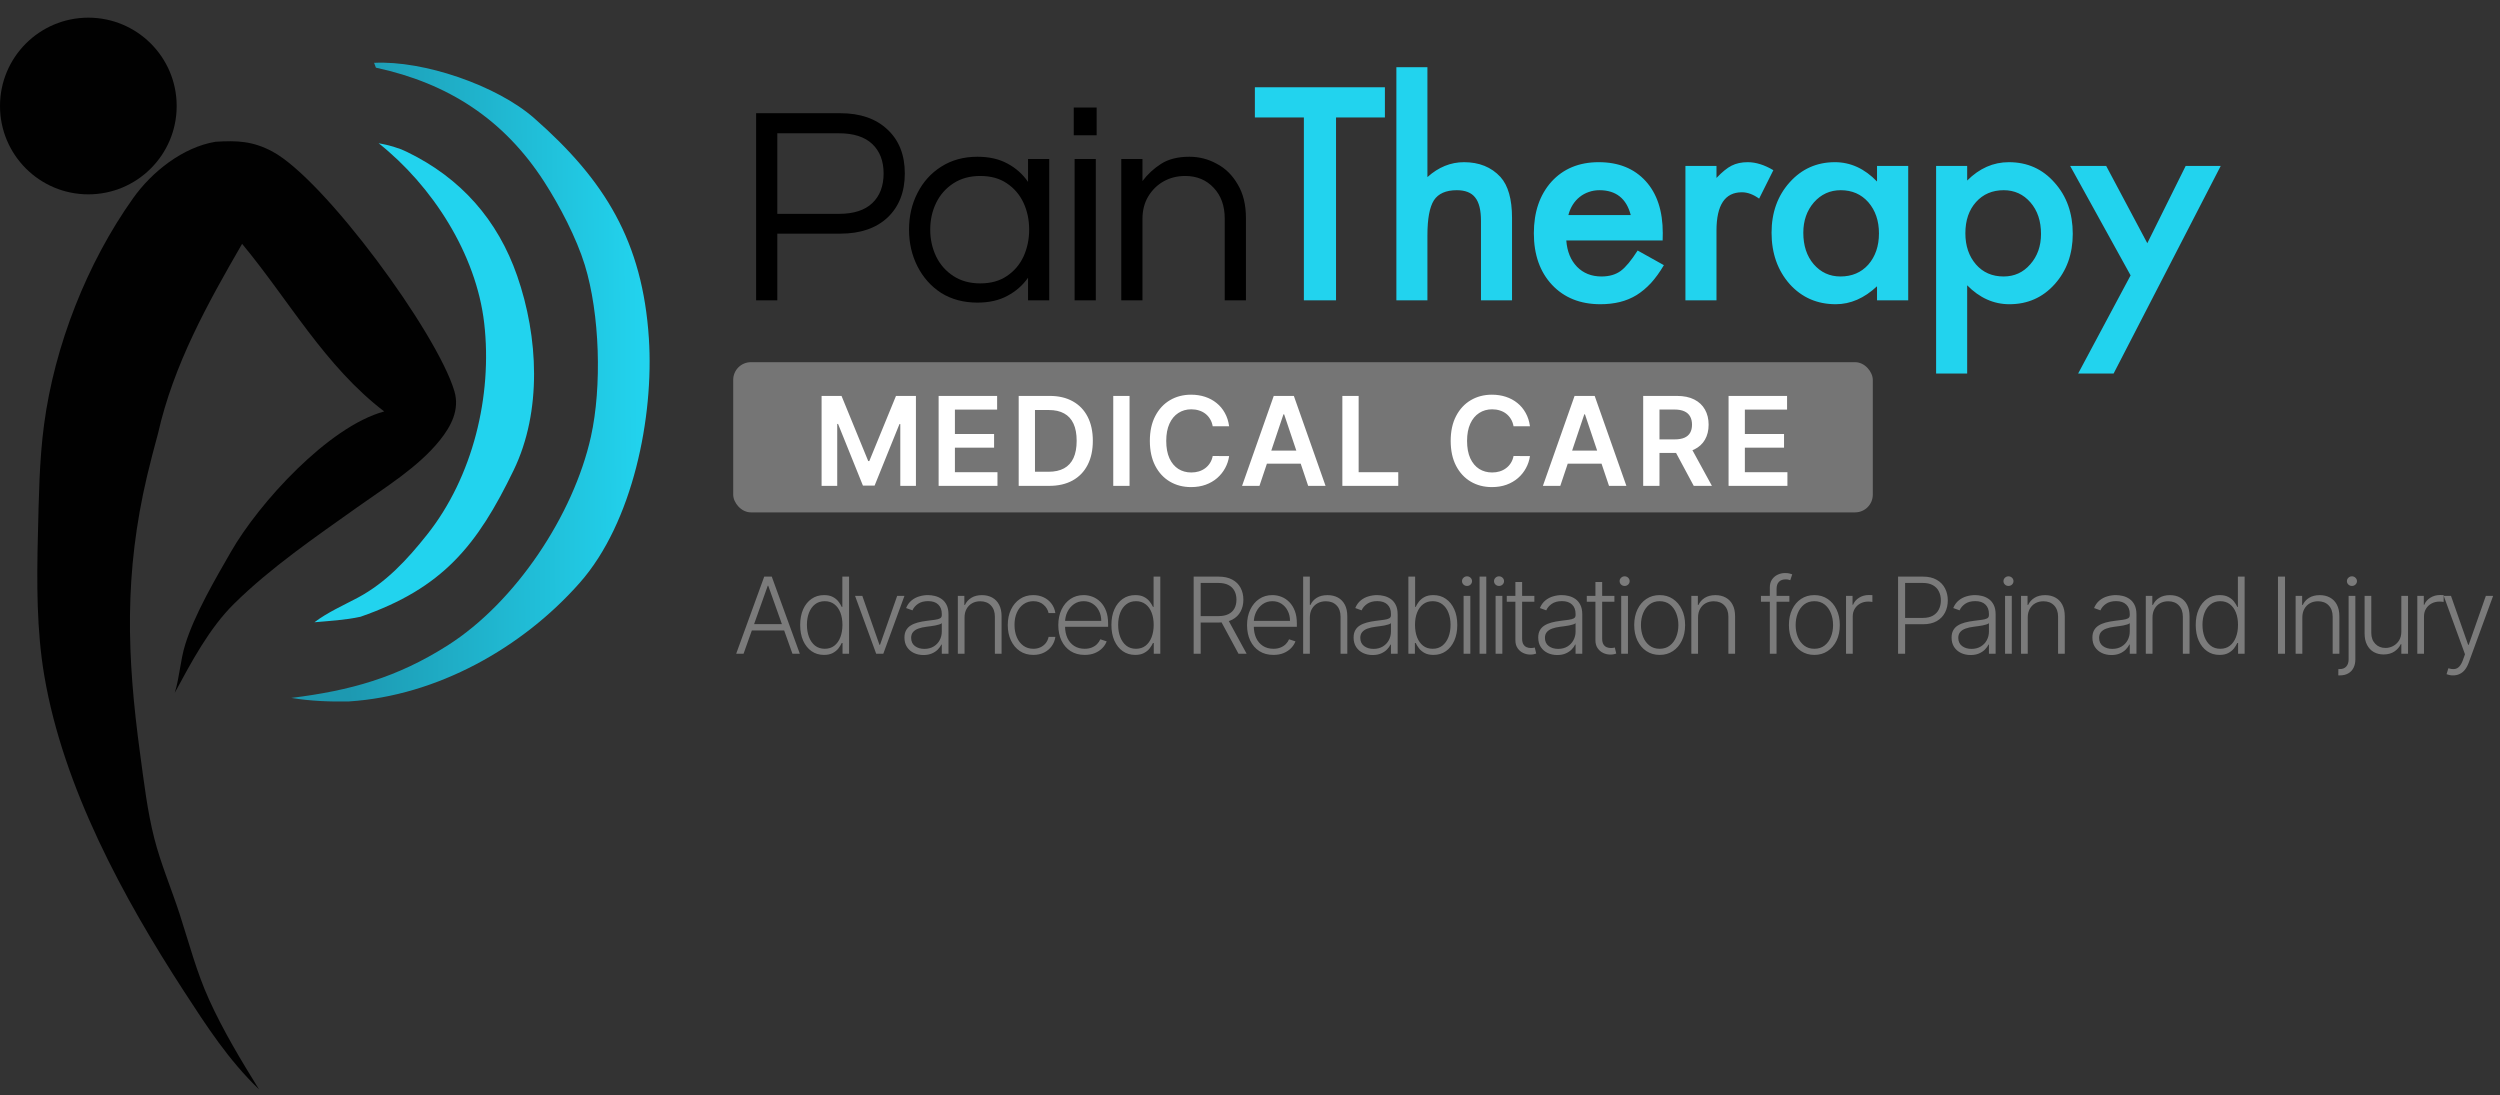
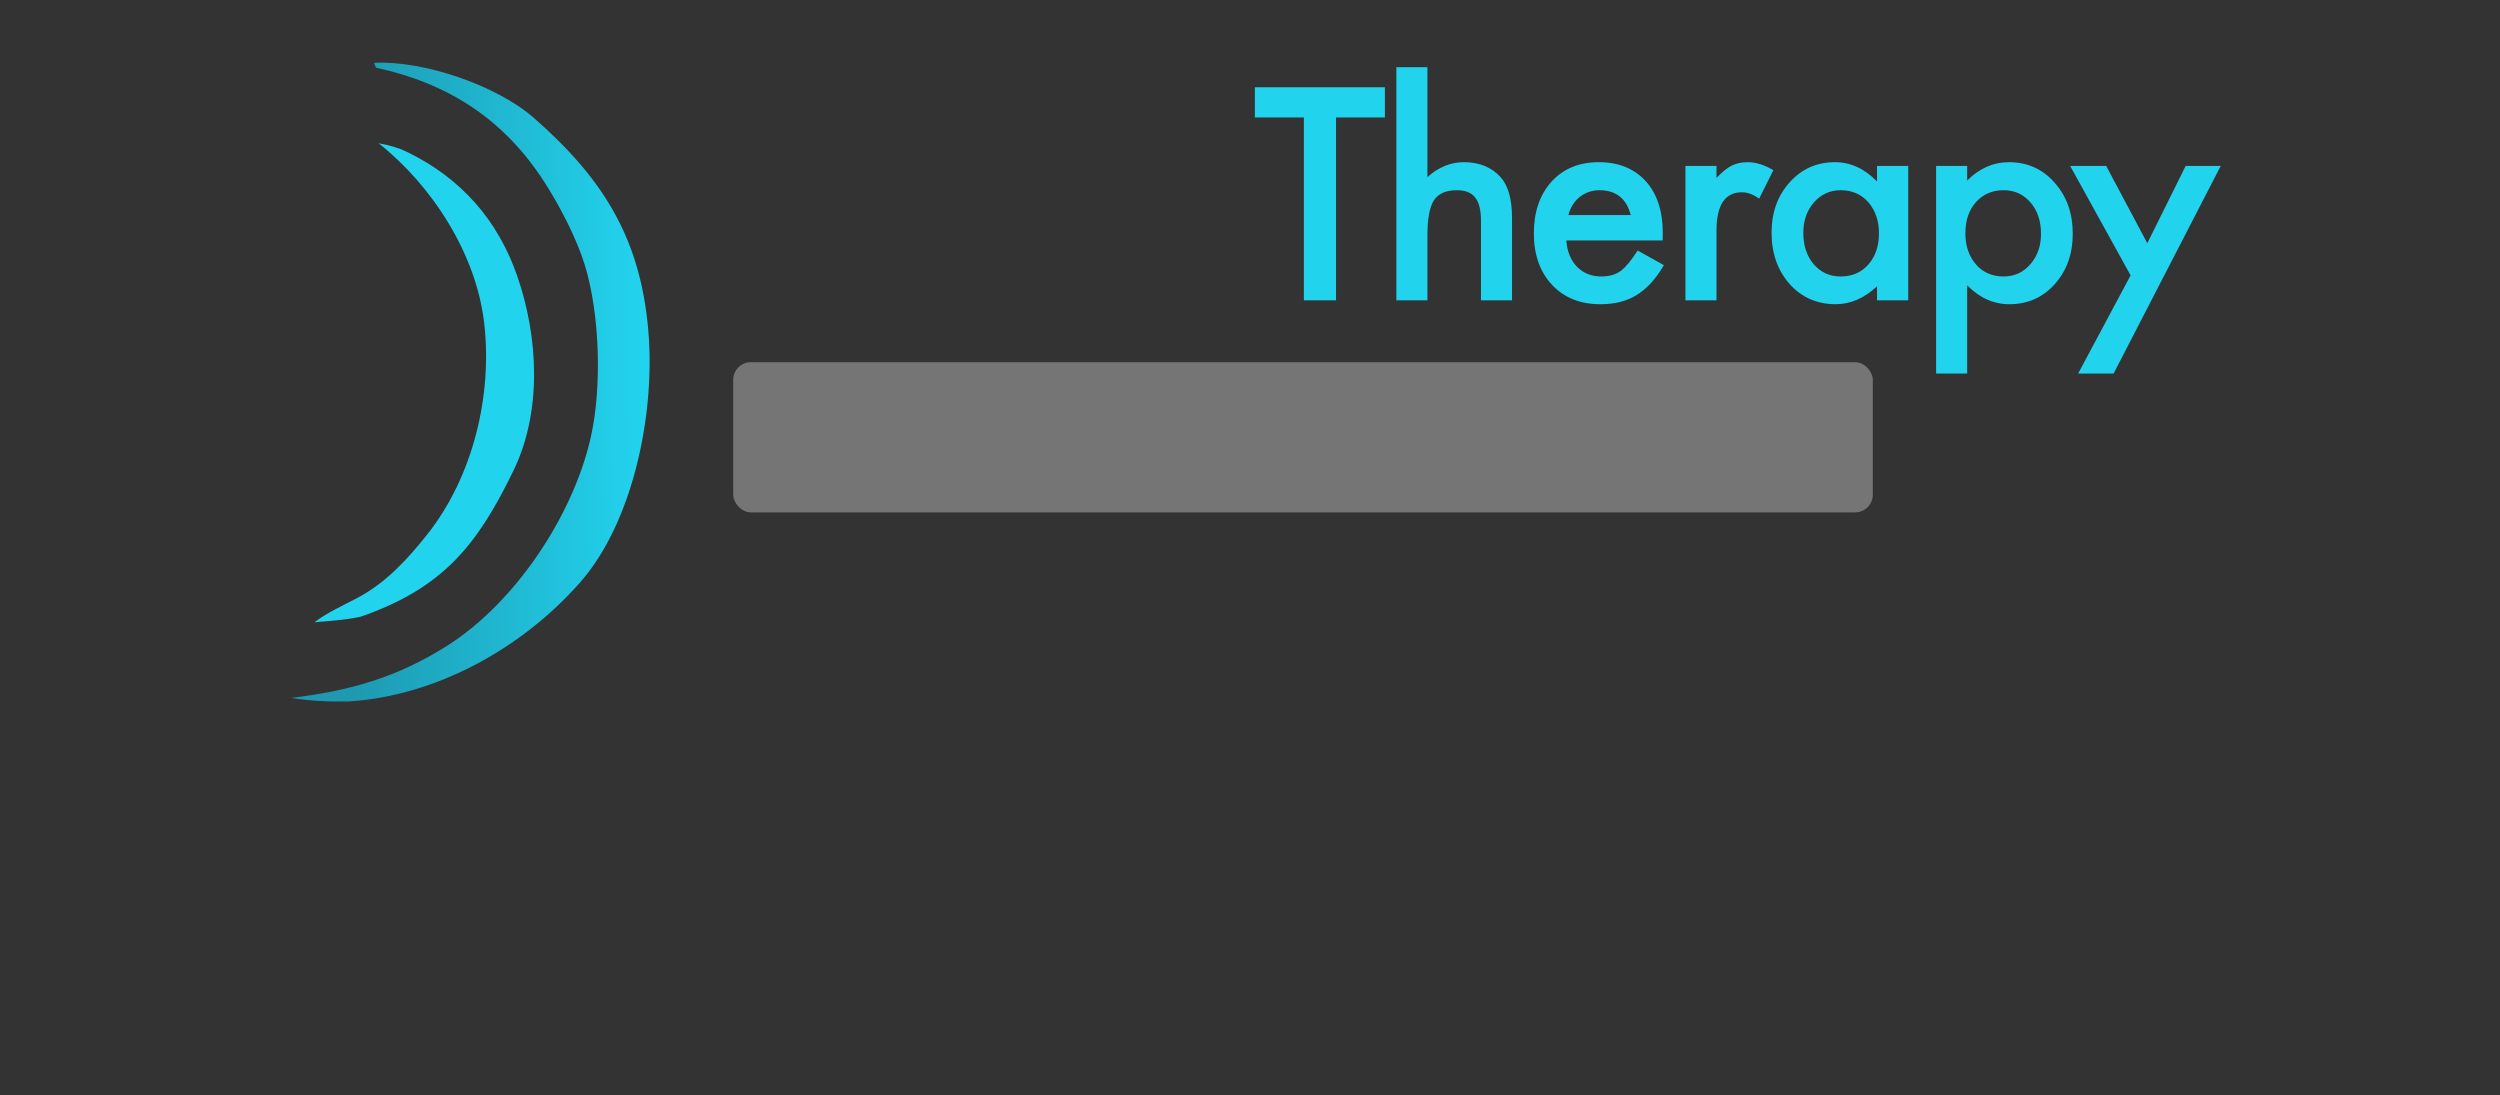
<svg xmlns="http://www.w3.org/2000/svg" width="283" height="124" viewBox="0 0 283 124" fill="none">
  <rect x="0" y="0" width="283" height="124" fill="#333333" stroke="none" />
  <path d="M35.595 70.439C37.102 69.3 38.867 68.531 40.529 67.643C43.721 65.936 46.121 63.32 48.352 60.512C53.533 53.989 55.759 44.796 54.81 36.571C53.908 28.749 48.94 21.038 42.857 16.211C44.007 16.424 45.04 16.697 46.098 17.211C52.183 20.165 56.346 24.901 58.547 31.233C60.94 38.117 61.38 46.547 58.144 53.231C54.024 61.74 50.138 66.573 40.811 69.816C39.105 70.19 37.332 70.285 35.595 70.439Z" fill="#22D3EE" />
  <path d="M32.977 79.004C39.643 78.18 44.92 76.716 50.669 73.065C58.356 68.184 64.922 58.294 66.892 49.432C68.15 43.776 67.902 35.539 66.202 30.008C65.255 26.928 63.346 23.279 61.606 20.58C57.026 13.477 50.71 9.422 42.552 7.659L42.346 7.113C47.922 6.825 56.231 9.658 60.461 13.369C68.498 20.422 72.741 27.365 73.454 38.316C74.032 47.175 71.649 59.142 65.64 65.958C59.105 73.371 49.432 78.765 39.502 79.403C37.358 79.445 35.093 79.361 32.977 79.004Z" fill="url(#paint0_linear_523_215)" />
-   <path d="M29.322 123.316C25.879 120.009 23.425 116.214 20.848 112.248C13.954 101.64 7.177 89.153 5.023 76.539C4.138 71.356 4.157 65.896 4.289 60.653C4.394 56.474 4.436 52.199 4.989 48.051C6.178 39.124 9.839 29.788 15.068 22.436C17.208 19.426 20.698 16.669 24.38 16.05C26.816 15.889 28.623 15.964 30.846 17.159C36.751 20.332 49.492 37.692 51.436 44.28C52.052 46.367 51.082 48.225 49.792 49.836C47.358 52.877 43.61 55.166 40.462 57.407C35.703 60.795 30.668 64.23 26.498 68.342C23.678 71.123 21.657 74.961 19.783 78.425C20.335 76.629 20.409 74.761 20.963 72.971C22.025 69.539 24.353 65.584 26.148 62.456C29.319 56.931 37.18 48.287 43.492 46.576C36.779 41.446 32.699 33.976 27.406 27.602C23.456 34.441 19.653 41.273 17.888 49.066C17.453 50.65 17.043 52.241 16.659 53.838C14.048 64.907 14.347 74.242 15.871 85.407C16.305 88.586 16.679 91.833 17.478 94.945C18.221 97.839 19.414 100.63 20.336 103.472C21.395 106.736 22.244 110.02 23.667 113.155C25.272 116.693 27.28 120.017 29.322 123.316Z" fill="#010101" />
-   <circle cx="10" cy="12" r="10" fill="#010101" />
-   <path d="M85.592 34V12.816H95.128C97.389 12.816 99.171 13.435 100.472 14.672C101.773 15.888 102.424 17.541 102.424 19.632C102.424 21.723 101.773 23.387 100.472 24.624C99.171 25.84 97.389 26.448 95.128 26.448H87.992V34H85.592ZM87.992 24.208H94.968C96.632 24.208 97.891 23.803 98.744 22.992C99.597 22.181 100.024 21.061 100.024 19.632C100.024 18.224 99.597 17.115 98.744 16.304C97.891 15.493 96.632 15.088 94.968 15.088H87.992V24.208ZM110.646 34.256C109.088 34.256 107.723 33.893 106.55 33.168C105.398 32.421 104.502 31.419 103.862 30.16C103.222 28.901 102.902 27.515 102.902 26C102.902 24.464 103.222 23.077 103.862 21.84C104.502 20.581 105.398 19.589 106.55 18.864C107.723 18.117 109.088 17.744 110.646 17.744C111.968 17.744 113.099 18 114.038 18.512C114.998 19.024 115.776 19.717 116.374 20.592V18H118.774V34H116.374V31.44C115.776 32.293 114.998 32.976 114.038 33.488C113.099 34 111.968 34.256 110.646 34.256ZM110.966 32.08C112.16 32.08 113.163 31.803 113.974 31.248C114.806 30.693 115.435 29.957 115.862 29.04C116.288 28.101 116.502 27.088 116.502 26C116.502 24.891 116.288 23.877 115.862 22.96C115.435 22.043 114.806 21.307 113.974 20.752C113.163 20.197 112.16 19.92 110.966 19.92C109.792 19.92 108.779 20.197 107.926 20.752C107.072 21.307 106.422 22.043 105.974 22.96C105.526 23.877 105.302 24.891 105.302 26C105.302 27.088 105.526 28.101 105.974 29.04C106.422 29.957 107.072 30.693 107.926 31.248C108.779 31.803 109.792 32.08 110.966 32.08ZM121.549 15.312V12.176H124.141V15.312H121.549ZM121.645 34V18H124.045V34H121.645ZM126.928 34V18H129.327V20.496C129.904 19.728 130.608 19.077 131.44 18.544C132.272 18.011 133.338 17.744 134.64 17.744C135.749 17.744 136.784 18.011 137.744 18.544C138.725 19.056 139.514 19.835 140.112 20.88C140.73 21.904 141.04 23.173 141.04 24.688V34H138.64V24.752C138.64 23.301 138.224 22.139 137.392 21.264C136.56 20.368 135.482 19.92 134.16 19.92C133.264 19.92 132.453 20.123 131.727 20.528C131.002 20.933 130.416 21.509 129.968 22.256C129.541 22.981 129.327 23.824 129.327 24.784V34H126.928Z" fill="black" />
-   <path d="M151.239 13.297V34H147.599V13.297H142.052V9.875H156.771V13.297H151.239ZM158.069 7.609H161.584V20.047C162.834 18.922 164.215 18.359 165.725 18.359C167.444 18.359 168.819 18.917 169.85 20.031C170.725 21 171.162 22.547 171.162 24.672V34H167.647V25C167.647 23.781 167.428 22.901 166.991 22.359C166.564 21.807 165.871 21.531 164.912 21.531C163.683 21.531 162.819 21.912 162.319 22.672C161.829 23.443 161.584 24.766 161.584 26.641V34H158.069V7.609ZM188.211 27.219H177.304C177.398 28.469 177.804 29.463 178.523 30.203C179.242 30.932 180.164 31.297 181.289 31.297C182.164 31.297 182.888 31.088 183.461 30.672C184.023 30.255 184.664 29.484 185.382 28.359L188.351 30.016C187.893 30.797 187.409 31.469 186.898 32.031C186.388 32.583 185.841 33.042 185.257 33.406C184.674 33.76 184.044 34.021 183.367 34.188C182.69 34.354 181.955 34.438 181.164 34.438C178.893 34.438 177.07 33.708 175.695 32.25C174.32 30.781 173.632 28.833 173.632 26.406C173.632 24 174.299 22.052 175.632 20.562C176.976 19.094 178.757 18.359 180.976 18.359C183.216 18.359 184.987 19.073 186.289 20.5C187.58 21.917 188.226 23.88 188.226 26.391L188.211 27.219ZM184.601 24.344C184.112 22.469 182.929 21.531 181.054 21.531C180.627 21.531 180.226 21.599 179.851 21.734C179.476 21.859 179.132 22.047 178.82 22.297C178.518 22.537 178.257 22.828 178.039 23.172C177.82 23.516 177.653 23.906 177.539 24.344H184.601ZM190.79 18.781H194.306V20.141C194.951 19.463 195.524 19 196.024 18.75C196.535 18.49 197.139 18.359 197.837 18.359C198.764 18.359 199.733 18.662 200.743 19.266L199.134 22.484C198.467 22.005 197.816 21.766 197.181 21.766C195.264 21.766 194.306 23.213 194.306 26.109V34H190.79V18.781ZM212.479 18.781H216.01V34H212.479V32.406C211.031 33.76 209.474 34.438 207.807 34.438C205.703 34.438 203.963 33.677 202.588 32.156C201.224 30.604 200.541 28.667 200.541 26.344C200.541 24.062 201.224 22.162 202.588 20.641C203.953 19.12 205.661 18.359 207.713 18.359C209.484 18.359 211.073 19.088 212.479 20.547V18.781ZM204.135 26.344C204.135 27.802 204.526 28.99 205.307 29.906C206.109 30.833 207.119 31.297 208.338 31.297C209.64 31.297 210.692 30.849 211.494 29.953C212.296 29.026 212.698 27.849 212.698 26.422C212.698 24.995 212.296 23.818 211.494 22.891C210.692 21.984 209.651 21.531 208.369 21.531C207.161 21.531 206.151 21.99 205.338 22.906C204.536 23.833 204.135 24.979 204.135 26.344ZM222.683 42.281H219.167V18.781H222.683V20.438C224.069 19.052 225.641 18.359 227.402 18.359C229.496 18.359 231.22 19.13 232.574 20.672C233.949 22.203 234.636 24.135 234.636 26.469C234.636 28.75 233.954 30.651 232.589 32.172C231.235 33.682 229.527 34.438 227.464 34.438C225.683 34.438 224.089 33.724 222.683 32.297V42.281ZM231.042 26.484C231.042 25.026 230.647 23.838 229.855 22.922C229.053 21.995 228.042 21.531 226.824 21.531C225.532 21.531 224.485 21.979 223.683 22.875C222.881 23.771 222.48 24.948 222.48 26.406C222.48 27.833 222.881 29.01 223.683 29.938C224.475 30.844 225.516 31.297 226.808 31.297C228.027 31.297 229.032 30.838 229.824 29.922C230.636 29.005 231.042 27.859 231.042 26.484ZM241.184 31.172L234.341 18.781H238.419L243.075 27.531L247.419 18.781H251.387L239.262 42.281H235.247L241.184 31.172Z" fill="#22D3EE" />
+   <path d="M151.239 13.297V34H147.599V13.297H142.052V9.875H156.771V13.297H151.239ZM158.069 7.609H161.584V20.047C162.834 18.922 164.215 18.359 165.725 18.359C167.444 18.359 168.819 18.917 169.85 20.031C170.725 21 171.162 22.547 171.162 24.672V34H167.647V25C167.647 23.781 167.428 22.901 166.991 22.359C166.564 21.807 165.871 21.531 164.912 21.531C163.683 21.531 162.819 21.912 162.319 22.672C161.829 23.443 161.584 24.766 161.584 26.641V34H158.069V7.609ZM188.211 27.219H177.304C177.398 28.469 177.804 29.463 178.523 30.203C179.242 30.932 180.164 31.297 181.289 31.297C182.164 31.297 182.888 31.088 183.461 30.672C184.023 30.255 184.664 29.484 185.382 28.359L188.351 30.016C187.893 30.797 187.409 31.469 186.898 32.031C186.388 32.583 185.841 33.042 185.257 33.406C184.674 33.76 184.044 34.021 183.367 34.188C182.69 34.354 181.955 34.438 181.164 34.438C178.893 34.438 177.07 33.708 175.695 32.25C174.32 30.781 173.632 28.833 173.632 26.406C173.632 24 174.299 22.052 175.632 20.562C176.976 19.094 178.757 18.359 180.976 18.359C183.216 18.359 184.987 19.073 186.289 20.5C187.58 21.917 188.226 23.88 188.226 26.391L188.211 27.219ZM184.601 24.344C184.112 22.469 182.929 21.531 181.054 21.531C180.627 21.531 180.226 21.599 179.851 21.734C179.476 21.859 179.132 22.047 178.82 22.297C178.518 22.537 178.257 22.828 178.039 23.172C177.82 23.516 177.653 23.906 177.539 24.344H184.601ZM190.79 18.781H194.306V20.141C194.951 19.463 195.524 19 196.024 18.75C196.535 18.49 197.139 18.359 197.837 18.359C198.764 18.359 199.733 18.662 200.743 19.266L199.134 22.484C198.467 22.005 197.816 21.766 197.181 21.766C195.264 21.766 194.306 23.213 194.306 26.109V34H190.79V18.781ZM212.479 18.781H216.01V34H212.479V32.406C211.031 33.76 209.474 34.438 207.807 34.438C205.703 34.438 203.963 33.677 202.588 32.156C201.224 30.604 200.541 28.667 200.541 26.344C200.541 24.062 201.224 22.162 202.588 20.641C203.953 19.12 205.661 18.359 207.713 18.359C209.484 18.359 211.073 19.088 212.479 20.547V18.781M204.135 26.344C204.135 27.802 204.526 28.99 205.307 29.906C206.109 30.833 207.119 31.297 208.338 31.297C209.64 31.297 210.692 30.849 211.494 29.953C212.296 29.026 212.698 27.849 212.698 26.422C212.698 24.995 212.296 23.818 211.494 22.891C210.692 21.984 209.651 21.531 208.369 21.531C207.161 21.531 206.151 21.99 205.338 22.906C204.536 23.833 204.135 24.979 204.135 26.344ZM222.683 42.281H219.167V18.781H222.683V20.438C224.069 19.052 225.641 18.359 227.402 18.359C229.496 18.359 231.22 19.13 232.574 20.672C233.949 22.203 234.636 24.135 234.636 26.469C234.636 28.75 233.954 30.651 232.589 32.172C231.235 33.682 229.527 34.438 227.464 34.438C225.683 34.438 224.089 33.724 222.683 32.297V42.281ZM231.042 26.484C231.042 25.026 230.647 23.838 229.855 22.922C229.053 21.995 228.042 21.531 226.824 21.531C225.532 21.531 224.485 21.979 223.683 22.875C222.881 23.771 222.48 24.948 222.48 26.406C222.48 27.833 222.881 29.01 223.683 29.938C224.475 30.844 225.516 31.297 226.808 31.297C228.027 31.297 229.032 30.838 229.824 29.922C230.636 29.005 231.042 27.859 231.042 26.484ZM241.184 31.172L234.341 18.781H238.419L243.075 27.531L247.419 18.781H251.387L239.262 42.281H235.247L241.184 31.172Z" fill="#22D3EE" />
  <rect x="83" y="41" width="129" height="17" rx="2" fill="#757575" />
-   <path d="M93.004 44.818H95.261L98.284 52.196H98.403L101.426 44.818H103.683V55H101.913V48.005H101.819L99.005 54.97H97.683L94.869 47.99H94.774V55H93.004V44.818ZM106.252 55V44.818H112.874V46.364H108.096V49.129H112.531V50.675H108.096V53.454H112.914V55H106.252ZM118.766 55H115.316V44.818H118.836C119.846 44.818 120.715 45.022 121.441 45.43C122.17 45.834 122.73 46.416 123.121 47.175C123.512 47.934 123.708 48.842 123.708 49.899C123.708 50.96 123.511 51.871 123.116 52.633C122.725 53.396 122.16 53.981 121.421 54.389C120.685 54.796 119.8 55 118.766 55ZM117.16 53.404H118.676C119.386 53.404 119.977 53.275 120.451 53.016C120.925 52.755 121.282 52.365 121.52 51.848C121.759 51.328 121.878 50.678 121.878 49.899C121.878 49.12 121.759 48.474 121.52 47.96C121.282 47.443 120.929 47.057 120.461 46.802C119.997 46.543 119.421 46.414 118.731 46.414H117.16V53.404ZM127.865 44.818V55H126.02V44.818H127.865ZM139.137 48.254H137.278C137.225 47.949 137.127 47.678 136.984 47.443C136.842 47.205 136.665 47.002 136.453 46.837C136.24 46.671 135.998 46.547 135.727 46.464C135.458 46.378 135.168 46.334 134.857 46.334C134.303 46.334 133.813 46.474 133.385 46.752C132.958 47.027 132.623 47.432 132.381 47.965C132.139 48.495 132.018 49.144 132.018 49.909C132.018 50.688 132.139 51.344 132.381 51.878C132.626 52.408 132.961 52.809 133.385 53.081C133.813 53.349 134.301 53.484 134.852 53.484C135.157 53.484 135.442 53.444 135.707 53.364C135.975 53.282 136.216 53.16 136.428 53.001C136.643 52.842 136.824 52.647 136.97 52.415C137.119 52.183 137.221 51.918 137.278 51.619L139.137 51.629C139.068 52.113 138.917 52.567 138.685 52.992C138.456 53.416 138.156 53.79 137.785 54.115C137.414 54.437 136.98 54.688 136.482 54.871C135.985 55.05 135.433 55.139 134.827 55.139C133.932 55.139 133.133 54.932 132.431 54.518C131.728 54.103 131.174 53.505 130.77 52.723C130.366 51.941 130.163 51.003 130.163 49.909C130.163 48.812 130.367 47.874 130.775 47.095C131.183 46.313 131.738 45.715 132.44 45.3C133.143 44.886 133.939 44.679 134.827 44.679C135.394 44.679 135.921 44.758 136.408 44.918C136.895 45.077 137.329 45.31 137.71 45.619C138.092 45.923 138.405 46.298 138.65 46.742C138.899 47.183 139.061 47.687 139.137 48.254ZM142.571 55H140.602L144.187 44.818H146.464L150.053 55H148.084L145.365 46.906H145.285L142.571 55ZM142.635 51.008H148.005V52.489H142.635V51.008ZM151.954 55V44.818H153.799V53.454H158.283V55H151.954ZM173.192 48.254H171.332C171.279 47.949 171.181 47.678 171.039 47.443C170.896 47.205 170.719 47.002 170.507 46.837C170.295 46.671 170.053 46.547 169.781 46.464C169.513 46.378 169.223 46.334 168.911 46.334C168.358 46.334 167.867 46.474 167.44 46.752C167.012 47.027 166.677 47.432 166.435 47.965C166.193 48.495 166.072 49.144 166.072 49.909C166.072 50.688 166.193 51.344 166.435 51.878C166.681 52.408 167.015 52.809 167.44 53.081C167.867 53.349 168.356 53.484 168.906 53.484C169.211 53.484 169.496 53.444 169.761 53.364C170.03 53.282 170.27 53.16 170.482 53.001C170.698 52.842 170.878 52.647 171.024 52.415C171.173 52.183 171.276 51.918 171.332 51.619L173.192 51.629C173.122 52.113 172.971 52.567 172.739 52.992C172.511 53.416 172.211 53.79 171.839 54.115C171.468 54.437 171.034 54.688 170.537 54.871C170.04 55.05 169.488 55.139 168.881 55.139C167.986 55.139 167.188 54.932 166.485 54.518C165.782 54.103 165.229 53.505 164.824 52.723C164.42 51.941 164.218 51.003 164.218 49.909C164.218 48.812 164.422 47.874 164.829 47.095C165.237 46.313 165.792 45.715 166.495 45.3C167.198 44.886 167.993 44.679 168.881 44.679C169.448 44.679 169.975 44.758 170.462 44.918C170.949 45.077 171.384 45.31 171.765 45.619C172.146 45.923 172.459 46.298 172.704 46.742C172.953 47.183 173.115 47.687 173.192 48.254ZM176.625 55H174.656L178.241 44.818H180.518L184.107 55H182.139L179.419 46.906H179.34L176.625 55ZM176.69 51.008H182.059V52.489H176.69V51.008ZM186.009 55V44.818H189.827C190.609 44.818 191.265 44.954 191.795 45.226C192.329 45.498 192.732 45.879 193.004 46.369C193.279 46.856 193.416 47.425 193.416 48.075C193.416 48.727 193.277 49.294 192.999 49.775C192.724 50.252 192.318 50.622 191.781 50.883C191.244 51.142 190.584 51.271 189.802 51.271H187.082V49.74H189.553C190.011 49.74 190.385 49.677 190.677 49.551C190.969 49.422 191.184 49.235 191.323 48.989C191.466 48.741 191.537 48.436 191.537 48.075C191.537 47.713 191.466 47.405 191.323 47.15C191.181 46.891 190.964 46.696 190.672 46.563C190.38 46.427 190.004 46.359 189.543 46.359H187.853V55H186.009ZM191.268 50.386L193.789 55H191.731L189.255 50.386H191.268ZM195.674 55V44.818H202.296V46.364H197.518V49.129H201.953V50.675H197.518V53.454H202.336V55H195.674Z" fill="white" />
-   <path d="M84.172 74H83.337L86.511 65.273H87.364L90.538 74H89.703L86.967 66.308H86.908L84.172 74ZM84.773 70.655H89.102V71.371H84.773V70.655ZM93.273 74.136C92.736 74.136 92.266 73.994 91.862 73.71C91.459 73.426 91.144 73.03 90.916 72.521C90.692 72.013 90.58 71.421 90.58 70.744C90.58 70.071 90.692 69.481 90.916 68.976C91.144 68.467 91.46 68.072 91.867 67.791C92.273 67.507 92.746 67.365 93.286 67.365C93.683 67.365 94.014 67.436 94.279 67.578C94.543 67.717 94.754 67.891 94.914 68.098C95.073 68.305 95.196 68.507 95.284 68.703H95.353V65.273H96.115V74H95.374V72.785H95.284C95.196 72.984 95.071 73.189 94.909 73.399C94.747 73.606 94.533 73.781 94.266 73.923C94.002 74.065 93.671 74.136 93.273 74.136ZM93.362 73.442C93.786 73.442 94.147 73.327 94.445 73.097C94.743 72.864 94.97 72.544 95.127 72.138C95.286 71.729 95.365 71.26 95.365 70.731C95.365 70.209 95.287 69.747 95.131 69.347C94.975 68.943 94.747 68.628 94.449 68.401C94.151 68.171 93.789 68.055 93.362 68.055C92.925 68.055 92.556 68.175 92.254 68.413C91.956 68.649 91.729 68.969 91.573 69.372C91.419 69.776 91.343 70.229 91.343 70.731C91.343 71.24 91.421 71.699 91.577 72.108C91.733 72.517 91.96 72.842 92.259 73.084C92.56 73.322 92.928 73.442 93.362 73.442ZM102.383 67.454L99.992 74H99.182L96.792 67.454H97.614L99.557 72.999H99.617L101.56 67.454H102.383ZM104.535 74.149C104.141 74.149 103.78 74.072 103.453 73.919C103.126 73.763 102.866 73.538 102.673 73.246C102.48 72.95 102.383 72.592 102.383 72.172C102.383 71.848 102.445 71.575 102.567 71.354C102.689 71.132 102.862 70.95 103.087 70.808C103.311 70.666 103.577 70.554 103.883 70.472C104.19 70.389 104.528 70.325 104.898 70.28C105.264 70.234 105.574 70.195 105.827 70.16C106.082 70.126 106.277 70.072 106.41 69.999C106.544 69.925 106.611 69.805 106.611 69.641V69.487C106.611 69.041 106.477 68.69 106.21 68.435C105.946 68.176 105.565 68.047 105.068 68.047C104.597 68.047 104.212 68.151 103.913 68.358C103.618 68.565 103.41 68.81 103.291 69.091L102.571 68.831C102.719 68.473 102.923 68.188 103.185 67.974C103.446 67.758 103.739 67.604 104.062 67.51C104.386 67.413 104.714 67.365 105.047 67.365C105.297 67.365 105.557 67.398 105.827 67.463C106.099 67.528 106.352 67.642 106.585 67.804C106.818 67.963 107.007 68.186 107.152 68.473C107.297 68.757 107.369 69.118 107.369 69.555V74H106.611V72.965H106.564C106.473 73.158 106.338 73.345 106.159 73.527C105.98 73.709 105.756 73.858 105.486 73.974C105.216 74.091 104.899 74.149 104.535 74.149ZM104.638 73.454C105.041 73.454 105.391 73.365 105.686 73.186C105.982 73.007 106.209 72.77 106.368 72.474C106.53 72.176 106.611 71.848 106.611 71.49V70.544C106.554 70.598 106.459 70.646 106.325 70.689C106.195 70.731 106.043 70.77 105.869 70.804C105.699 70.835 105.528 70.862 105.358 70.885C105.187 70.908 105.034 70.928 104.898 70.945C104.528 70.99 104.213 71.061 103.952 71.158C103.69 71.254 103.49 71.388 103.351 71.558C103.212 71.726 103.142 71.942 103.142 72.206C103.142 72.604 103.284 72.912 103.568 73.131C103.852 73.347 104.209 73.454 104.638 73.454ZM109.186 69.909V74H108.427V67.454H109.164V68.481H109.232C109.386 68.146 109.624 67.878 109.948 67.676C110.275 67.472 110.678 67.369 111.159 67.369C111.599 67.369 111.985 67.462 112.318 67.646C112.653 67.828 112.913 68.097 113.097 68.452C113.285 68.807 113.379 69.243 113.379 69.76V74H112.62V69.807C112.62 69.27 112.47 68.845 112.169 68.533C111.87 68.22 111.47 68.064 110.967 68.064C110.623 68.064 110.318 68.138 110.051 68.285C109.784 68.433 109.572 68.646 109.416 68.925C109.262 69.2 109.186 69.528 109.186 69.909ZM116.973 74.136C116.388 74.136 115.878 73.99 115.443 73.697C115.011 73.405 114.676 73.004 114.438 72.496C114.199 71.987 114.08 71.408 114.08 70.757C114.08 70.101 114.2 69.517 114.442 69.006C114.686 68.494 115.024 68.094 115.456 67.804C115.888 67.511 116.389 67.365 116.96 67.365C117.398 67.365 117.794 67.45 118.149 67.621C118.504 67.788 118.797 68.026 119.027 68.332C119.26 68.636 119.406 68.992 119.466 69.398H118.699C118.619 69.028 118.428 68.713 118.124 68.452C117.823 68.188 117.439 68.055 116.973 68.055C116.555 68.055 116.186 68.169 115.865 68.396C115.544 68.621 115.293 68.935 115.111 69.338C114.932 69.739 114.842 70.203 114.842 70.731C114.842 71.263 114.93 71.733 115.107 72.142C115.283 72.548 115.53 72.867 115.848 73.097C116.169 73.327 116.544 73.442 116.973 73.442C117.263 73.442 117.527 73.388 117.766 73.28C118.007 73.169 118.209 73.013 118.371 72.811C118.536 72.609 118.646 72.369 118.703 72.091H119.47C119.413 72.486 119.273 72.838 119.048 73.148C118.827 73.454 118.538 73.696 118.183 73.872C117.831 74.048 117.428 74.136 116.973 74.136ZM122.782 74.136C122.171 74.136 121.643 73.994 121.197 73.71C120.751 73.423 120.406 73.027 120.162 72.521C119.92 72.013 119.799 71.428 119.799 70.766C119.799 70.106 119.92 69.521 120.162 69.01C120.406 68.496 120.742 68.094 121.171 67.804C121.603 67.511 122.102 67.365 122.667 67.365C123.022 67.365 123.365 67.43 123.694 67.561C124.024 67.689 124.319 67.886 124.581 68.153C124.845 68.418 125.054 68.751 125.207 69.155C125.36 69.555 125.437 70.03 125.437 70.578V70.953H120.323V70.284H124.662C124.662 69.864 124.576 69.486 124.406 69.151C124.238 68.812 124.004 68.546 123.703 68.349C123.404 68.153 123.059 68.055 122.667 68.055C122.252 68.055 121.887 68.166 121.572 68.388C121.257 68.609 121.01 68.902 120.831 69.266C120.654 69.629 120.565 70.027 120.562 70.459V70.859C120.562 71.379 120.652 71.834 120.831 72.223C121.012 72.609 121.269 72.909 121.602 73.122C121.934 73.335 122.328 73.442 122.782 73.442C123.092 73.442 123.363 73.394 123.596 73.297C123.832 73.2 124.029 73.071 124.189 72.909C124.35 72.744 124.473 72.564 124.555 72.368L125.275 72.602C125.176 72.878 125.012 73.132 124.785 73.365C124.561 73.598 124.279 73.785 123.941 73.928C123.606 74.067 123.22 74.136 122.782 74.136ZM128.505 74.136C127.968 74.136 127.498 73.994 127.095 73.71C126.691 73.426 126.376 73.03 126.149 72.521C125.924 72.013 125.812 71.421 125.812 70.744C125.812 70.071 125.924 69.481 126.149 68.976C126.376 68.467 126.693 68.072 127.099 67.791C127.505 67.507 127.978 67.365 128.518 67.365C128.916 67.365 129.247 67.436 129.511 67.578C129.775 67.717 129.987 67.891 130.146 68.098C130.305 68.305 130.428 68.507 130.517 68.703H130.585V65.273H131.347V74H130.606V72.785H130.517C130.428 72.984 130.303 73.189 130.142 73.399C129.98 73.606 129.765 73.781 129.498 73.923C129.234 74.065 128.903 74.136 128.505 74.136ZM128.595 73.442C129.018 73.442 129.379 73.327 129.677 73.097C129.975 72.864 130.203 72.544 130.359 72.138C130.518 71.729 130.597 71.26 130.597 70.731C130.597 70.209 130.519 69.747 130.363 69.347C130.207 68.943 129.98 68.628 129.681 68.401C129.383 68.171 129.021 68.055 128.595 68.055C128.157 68.055 127.788 68.175 127.487 68.413C127.188 68.649 126.961 68.969 126.805 69.372C126.651 69.776 126.575 70.229 126.575 70.731C126.575 71.24 126.653 71.699 126.809 72.108C126.965 72.517 127.193 72.842 127.491 73.084C127.792 73.322 128.16 73.442 128.595 73.442ZM135.121 74V65.273H137.937C138.557 65.273 139.074 65.385 139.489 65.609C139.906 65.831 140.22 66.139 140.43 66.534C140.643 66.926 140.75 67.376 140.75 67.885C140.75 68.394 140.643 68.842 140.43 69.231C140.22 69.621 139.908 69.925 139.493 70.144C139.078 70.362 138.564 70.472 137.95 70.472H135.551V69.743H137.929C138.383 69.743 138.761 69.668 139.062 69.517C139.366 69.367 139.592 69.152 139.74 68.874C139.891 68.595 139.966 68.266 139.966 67.885C139.966 67.504 139.891 67.172 139.74 66.888C139.589 66.601 139.362 66.379 139.058 66.223C138.757 66.067 138.376 65.989 137.916 65.989H135.918V74H135.121ZM138.969 70.062L141.116 74H140.196L138.07 70.062H138.969ZM144.149 74.136C143.538 74.136 143.01 73.994 142.564 73.71C142.118 73.423 141.773 73.027 141.529 72.521C141.287 72.013 141.166 71.428 141.166 70.766C141.166 70.106 141.287 69.521 141.529 69.01C141.773 68.496 142.11 68.094 142.538 67.804C142.97 67.511 143.469 67.365 144.034 67.365C144.389 67.365 144.732 67.43 145.061 67.561C145.391 67.689 145.686 67.886 145.948 68.153C146.212 68.418 146.421 68.751 146.574 69.155C146.727 69.555 146.804 70.03 146.804 70.578V70.953H141.69V70.284H146.029C146.029 69.864 145.943 69.486 145.773 69.151C145.605 68.812 145.371 68.546 145.07 68.349C144.771 68.153 144.426 68.055 144.034 68.055C143.619 68.055 143.254 68.166 142.939 68.388C142.624 68.609 142.377 68.902 142.198 69.266C142.021 69.629 141.932 70.027 141.929 70.459V70.859C141.929 71.379 142.019 71.834 142.198 72.223C142.379 72.609 142.637 72.909 142.969 73.122C143.301 73.335 143.695 73.442 144.149 73.442C144.459 73.442 144.73 73.394 144.963 73.297C145.199 73.2 145.396 73.071 145.556 72.909C145.717 72.744 145.84 72.564 145.922 72.368L146.642 72.602C146.543 72.878 146.379 73.132 146.152 73.365C145.928 73.598 145.646 73.785 145.308 73.928C144.973 74.067 144.587 74.136 144.149 74.136ZM148.274 69.909V74H147.516V65.273H148.274V68.481H148.342C148.496 68.144 148.733 67.874 149.054 67.672C149.378 67.47 149.787 67.369 150.281 67.369C150.724 67.369 151.114 67.46 151.449 67.642C151.784 67.824 152.045 68.092 152.233 68.447C152.42 68.803 152.514 69.24 152.514 69.76V74H151.751V69.807C151.751 69.267 151.601 68.842 151.3 68.533C151.001 68.22 150.598 68.064 150.09 68.064C149.74 68.064 149.429 68.138 149.156 68.285C148.884 68.433 148.668 68.646 148.509 68.925C148.352 69.2 148.274 69.528 148.274 69.909ZM155.38 74.149C154.985 74.149 154.624 74.072 154.297 73.919C153.971 73.763 153.711 73.538 153.518 73.246C153.324 72.95 153.228 72.592 153.228 72.172C153.228 71.848 153.289 71.575 153.411 71.354C153.533 71.132 153.707 70.95 153.931 70.808C154.155 70.666 154.421 70.554 154.728 70.472C155.035 70.389 155.373 70.325 155.742 70.28C156.109 70.234 156.418 70.195 156.671 70.16C156.927 70.126 157.121 70.072 157.255 69.999C157.388 69.925 157.455 69.805 157.455 69.641V69.487C157.455 69.041 157.322 68.69 157.055 68.435C156.79 68.176 156.41 68.047 155.913 68.047C155.441 68.047 155.056 68.151 154.758 68.358C154.462 68.565 154.255 68.81 154.136 69.091L153.415 68.831C153.563 68.473 153.768 68.188 154.029 67.974C154.29 67.758 154.583 67.604 154.907 67.51C155.231 67.413 155.559 67.365 155.891 67.365C156.141 67.365 156.401 67.398 156.671 67.463C156.944 67.528 157.197 67.642 157.43 67.804C157.663 67.963 157.851 68.186 157.996 68.473C158.141 68.757 158.214 69.118 158.214 69.555V74H157.455V72.965H157.408C157.317 73.158 157.182 73.345 157.003 73.527C156.824 73.709 156.6 73.858 156.33 73.974C156.06 74.091 155.743 74.149 155.38 74.149ZM155.482 73.454C155.886 73.454 156.235 73.365 156.53 73.186C156.826 73.007 157.053 72.77 157.212 72.474C157.374 72.176 157.455 71.848 157.455 71.49V70.544C157.398 70.598 157.303 70.646 157.17 70.689C157.039 70.731 156.887 70.77 156.714 70.804C156.543 70.835 156.373 70.862 156.202 70.885C156.032 70.908 155.878 70.928 155.742 70.945C155.373 70.99 155.057 71.061 154.796 71.158C154.535 71.254 154.334 71.388 154.195 71.558C154.056 71.726 153.986 71.942 153.986 72.206C153.986 72.604 154.128 72.912 154.413 73.131C154.697 73.347 155.053 73.454 155.482 73.454ZM159.429 74V65.273H160.192V68.703H160.26C160.345 68.507 160.467 68.305 160.627 68.098C160.788 67.891 161 67.717 161.261 67.578C161.526 67.436 161.858 67.365 162.259 67.365C162.796 67.365 163.267 67.507 163.673 67.791C164.08 68.072 164.396 68.467 164.624 68.976C164.851 69.481 164.965 70.071 164.965 70.744C164.965 71.421 164.851 72.013 164.624 72.521C164.399 73.03 164.084 73.426 163.678 73.71C163.274 73.994 162.806 74.136 162.271 74.136C161.874 74.136 161.541 74.065 161.274 73.923C161.01 73.781 160.797 73.606 160.635 73.399C160.473 73.189 160.348 72.984 160.26 72.785H160.166V74H159.429ZM160.179 70.731C160.179 71.26 160.257 71.729 160.413 72.138C160.573 72.544 160.8 72.864 161.095 73.097C161.394 73.327 161.754 73.442 162.178 73.442C162.612 73.442 162.98 73.322 163.281 73.084C163.582 72.842 163.811 72.517 163.967 72.108C164.124 71.699 164.202 71.24 164.202 70.731C164.202 70.229 164.124 69.776 163.967 69.372C163.814 68.969 163.587 68.649 163.286 68.413C162.984 68.175 162.615 68.055 162.178 68.055C161.752 68.055 161.389 68.171 161.091 68.401C160.796 68.628 160.57 68.943 160.413 69.347C160.257 69.747 160.179 70.209 160.179 70.731ZM165.679 74V67.454H166.442V74H165.679ZM166.067 66.329C165.911 66.329 165.777 66.277 165.667 66.172C165.556 66.064 165.5 65.935 165.5 65.784C165.5 65.633 165.556 65.506 165.667 65.401C165.777 65.293 165.911 65.239 166.067 65.239C166.223 65.239 166.357 65.293 166.468 65.401C166.578 65.506 166.634 65.633 166.634 65.784C166.634 65.935 166.578 66.064 166.468 66.172C166.357 66.277 166.223 66.329 166.067 66.329ZM168.247 65.273V74H167.488V65.273H168.247ZM169.302 74V67.454H170.065V74H169.302ZM169.69 66.329C169.534 66.329 169.4 66.277 169.29 66.172C169.179 66.064 169.123 65.935 169.123 65.784C169.123 65.633 169.179 65.506 169.29 65.401C169.4 65.293 169.534 65.239 169.69 65.239C169.846 65.239 169.98 65.293 170.091 65.401C170.201 65.506 170.257 65.633 170.257 65.784C170.257 65.935 170.201 66.064 170.091 66.172C169.98 66.277 169.846 66.329 169.69 66.329ZM173.689 67.454V68.115H170.566V67.454H173.689ZM171.542 65.886H172.304V72.291C172.304 72.564 172.351 72.778 172.445 72.935C172.539 73.088 172.661 73.197 172.811 73.263C172.962 73.325 173.122 73.356 173.293 73.356C173.392 73.356 173.478 73.351 173.549 73.34C173.62 73.325 173.682 73.311 173.736 73.297L173.898 73.983C173.824 74.011 173.733 74.037 173.625 74.06C173.517 74.085 173.384 74.098 173.225 74.098C172.946 74.098 172.678 74.037 172.419 73.915C172.164 73.793 171.953 73.611 171.789 73.369C171.624 73.128 171.542 72.828 171.542 72.47V65.886ZM176.28 74.149C175.885 74.149 175.524 74.072 175.198 73.919C174.871 73.763 174.611 73.538 174.418 73.246C174.225 72.95 174.128 72.592 174.128 72.172C174.128 71.848 174.189 71.575 174.311 71.354C174.433 71.132 174.607 70.95 174.831 70.808C175.056 70.666 175.321 70.554 175.628 70.472C175.935 70.389 176.273 70.325 176.642 70.28C177.009 70.234 177.318 70.195 177.571 70.16C177.827 70.126 178.021 70.072 178.155 69.999C178.289 69.925 178.355 69.805 178.355 69.641V69.487C178.355 69.041 178.222 68.69 177.955 68.435C177.691 68.176 177.31 68.047 176.813 68.047C176.341 68.047 175.956 68.151 175.658 68.358C175.362 68.565 175.155 68.81 175.036 69.091L174.316 68.831C174.463 68.473 174.668 68.188 174.929 67.974C175.191 67.758 175.483 67.604 175.807 67.51C176.131 67.413 176.459 67.365 176.791 67.365C177.041 67.365 177.301 67.398 177.571 67.463C177.844 67.528 178.097 67.642 178.33 67.804C178.563 67.963 178.752 68.186 178.896 68.473C179.041 68.757 179.114 69.118 179.114 69.555V74H178.355V72.965H178.308C178.218 73.158 178.083 73.345 177.904 73.527C177.725 73.709 177.5 73.858 177.23 73.974C176.96 74.091 176.644 74.149 176.28 74.149ZM176.382 73.454C176.786 73.454 177.135 73.365 177.431 73.186C177.726 73.007 177.953 72.77 178.112 72.474C178.274 72.176 178.355 71.848 178.355 71.49V70.544C178.298 70.598 178.203 70.646 178.07 70.689C177.939 70.731 177.787 70.77 177.614 70.804C177.443 70.835 177.273 70.862 177.102 70.885C176.932 70.908 176.779 70.928 176.642 70.945C176.273 70.99 175.958 71.061 175.696 71.158C175.435 71.254 175.235 71.388 175.095 71.558C174.956 71.726 174.887 71.942 174.887 72.206C174.887 72.604 175.029 72.912 175.313 73.131C175.597 73.347 175.953 73.454 176.382 73.454ZM182.75 67.454V68.115H179.626V67.454H182.75ZM180.602 65.886H181.365V72.291C181.365 72.564 181.412 72.778 181.505 72.935C181.599 73.088 181.721 73.197 181.872 73.263C182.022 73.325 182.183 73.356 182.353 73.356C182.453 73.356 182.538 73.351 182.609 73.34C182.68 73.325 182.743 73.311 182.797 73.297L182.959 73.983C182.885 74.011 182.794 74.037 182.686 74.06C182.578 74.085 182.444 74.098 182.285 74.098C182.007 74.098 181.738 74.037 181.48 73.915C181.224 73.793 181.014 73.611 180.849 73.369C180.684 73.128 180.602 72.828 180.602 72.47V65.886ZM183.521 74V67.454H184.284V74H183.521ZM183.909 66.329C183.752 66.329 183.619 66.277 183.508 66.172C183.397 66.064 183.342 65.935 183.342 65.784C183.342 65.633 183.397 65.506 183.508 65.401C183.619 65.293 183.752 65.239 183.909 65.239C184.065 65.239 184.198 65.293 184.309 65.401C184.42 65.506 184.475 65.633 184.475 65.784C184.475 65.935 184.42 66.064 184.309 66.172C184.198 66.277 184.065 66.329 183.909 66.329ZM187.874 74.136C187.308 74.136 186.808 73.993 186.374 73.706C185.942 73.419 185.604 73.023 185.36 72.517C185.115 72.008 184.993 71.422 184.993 70.757C184.993 70.087 185.115 69.497 185.36 68.989C185.604 68.477 185.942 68.079 186.374 67.796C186.808 67.508 187.308 67.365 187.874 67.365C188.439 67.365 188.938 67.508 189.369 67.796C189.801 68.082 190.139 68.48 190.384 68.989C190.631 69.497 190.754 70.087 190.754 70.757C190.754 71.422 190.632 72.008 190.388 72.517C190.144 73.023 189.804 73.419 189.369 73.706C188.938 73.993 188.439 74.136 187.874 74.136ZM187.874 73.442C188.328 73.442 188.713 73.32 189.029 73.075C189.344 72.831 189.583 72.506 189.744 72.099C189.909 71.693 189.992 71.246 189.992 70.757C189.992 70.269 189.909 69.82 189.744 69.41C189.583 69.001 189.344 68.673 189.029 68.426C188.713 68.179 188.328 68.055 187.874 68.055C187.422 68.055 187.037 68.179 186.719 68.426C186.404 68.673 186.164 69.001 185.999 69.41C185.837 69.82 185.756 70.269 185.756 70.757C185.756 71.246 185.837 71.693 185.999 72.099C186.164 72.506 186.404 72.831 186.719 73.075C187.034 73.32 187.419 73.442 187.874 73.442ZM192.218 69.909V74H191.46V67.454H192.197V68.481H192.265C192.418 68.146 192.657 67.878 192.981 67.676C193.308 67.472 193.711 67.369 194.191 67.369C194.631 67.369 195.018 67.462 195.35 67.646C195.685 67.828 195.945 68.097 196.13 68.452C196.317 68.807 196.411 69.243 196.411 69.76V74H195.653V69.807C195.653 69.27 195.502 68.845 195.201 68.533C194.903 68.22 194.502 68.064 193.999 68.064C193.656 68.064 193.35 68.138 193.083 68.285C192.816 68.433 192.604 68.646 192.448 68.925C192.295 69.2 192.218 69.528 192.218 69.909ZM202.557 67.454V68.115H199.34V67.454H202.557ZM200.345 74V66.496C200.345 66.144 200.426 65.847 200.588 65.605C200.753 65.364 200.967 65.18 201.232 65.055C201.496 64.93 201.776 64.868 202.071 64.868C202.27 64.868 202.435 64.885 202.565 64.919C202.699 64.95 202.804 64.981 202.881 65.013L202.659 65.678C202.602 65.66 202.533 65.641 202.45 65.618C202.368 65.595 202.264 65.584 202.139 65.584C201.81 65.584 201.556 65.676 201.377 65.861C201.198 66.046 201.108 66.31 201.108 66.653L201.104 74H200.345ZM205.385 74.136C204.82 74.136 204.32 73.993 203.885 73.706C203.453 73.419 203.115 73.023 202.871 72.517C202.627 72.008 202.505 71.422 202.505 70.757C202.505 70.087 202.627 69.497 202.871 68.989C203.115 68.477 203.453 68.079 203.885 67.796C204.32 67.508 204.82 67.365 205.385 67.365C205.951 67.365 206.449 67.508 206.881 67.796C207.313 68.082 207.651 68.48 207.895 68.989C208.142 69.497 208.266 70.087 208.266 70.757C208.266 71.422 208.144 72.008 207.9 72.517C207.655 73.023 207.316 73.419 206.881 73.706C206.449 73.993 205.951 74.136 205.385 74.136ZM205.385 73.442C205.84 73.442 206.225 73.32 206.54 73.075C206.855 72.831 207.094 72.506 207.256 72.099C207.421 71.693 207.503 71.246 207.503 70.757C207.503 70.269 207.421 69.82 207.256 69.41C207.094 69.001 206.855 68.673 206.54 68.426C206.225 68.179 205.84 68.055 205.385 68.055C204.934 68.055 204.549 68.179 204.23 68.426C203.915 68.673 203.675 69.001 203.51 69.41C203.348 69.82 203.267 70.269 203.267 70.757C203.267 71.246 203.348 71.693 203.51 72.099C203.675 72.506 203.915 72.831 204.23 73.075C204.546 73.32 204.931 73.442 205.385 73.442ZM208.971 74V67.454H209.708V68.46H209.764C209.894 68.131 210.122 67.865 210.446 67.663C210.772 67.459 211.142 67.356 211.553 67.356C211.616 67.356 211.686 67.358 211.762 67.361C211.839 67.364 211.903 67.367 211.954 67.369V68.141C211.92 68.135 211.86 68.126 211.775 68.115C211.69 68.104 211.598 68.098 211.498 68.098C211.157 68.098 210.853 68.171 210.586 68.315C210.322 68.457 210.113 68.655 209.96 68.908C209.806 69.16 209.73 69.449 209.73 69.773V74H208.971ZM214.861 74V65.273H217.678C218.297 65.273 218.814 65.392 219.229 65.631C219.647 65.867 219.961 66.188 220.171 66.594C220.384 67 220.49 67.457 220.49 67.966C220.49 68.474 220.385 68.933 220.175 69.342C219.965 69.749 219.652 70.071 219.238 70.31C218.823 70.546 218.307 70.663 217.691 70.663H215.475V69.947H217.669C218.127 69.947 218.506 69.862 218.807 69.692C219.108 69.519 219.333 69.283 219.48 68.984C219.631 68.686 219.706 68.347 219.706 67.966C219.706 67.585 219.631 67.246 219.48 66.947C219.333 66.649 219.107 66.415 218.803 66.244C218.502 66.074 218.12 65.989 217.657 65.989H215.658V74H214.861ZM223.072 74.149C222.677 74.149 222.316 74.072 221.989 73.919C221.662 73.763 221.403 73.538 221.209 73.246C221.016 72.95 220.92 72.592 220.92 72.172C220.92 71.848 220.981 71.575 221.103 71.354C221.225 71.132 221.398 70.95 221.623 70.808C221.847 70.666 222.113 70.554 222.42 70.472C222.726 70.389 223.064 70.325 223.434 70.28C223.8 70.234 224.11 70.195 224.363 70.16C224.618 70.126 224.813 70.072 224.947 69.999C225.08 69.925 225.147 69.805 225.147 69.641V69.487C225.147 69.041 225.013 68.69 224.746 68.435C224.482 68.176 224.101 68.047 223.604 68.047C223.133 68.047 222.748 68.151 222.449 68.358C222.154 68.565 221.947 68.81 221.827 69.091L221.107 68.831C221.255 68.473 221.459 68.188 221.721 67.974C221.982 67.758 222.275 67.604 222.599 67.51C222.922 67.413 223.251 67.365 223.583 67.365C223.833 67.365 224.093 67.398 224.363 67.463C224.636 67.528 224.888 67.642 225.121 67.804C225.354 67.963 225.543 68.186 225.688 68.473C225.833 68.757 225.905 69.118 225.905 69.555V74H225.147V72.965H225.1C225.009 73.158 224.874 73.345 224.695 73.527C224.516 73.709 224.292 73.858 224.022 73.974C223.752 74.091 223.435 74.149 223.072 74.149ZM223.174 73.454C223.577 73.454 223.927 73.365 224.222 73.186C224.518 73.007 224.745 72.77 224.904 72.474C225.066 72.176 225.147 71.848 225.147 71.49V70.544C225.09 70.598 224.995 70.646 224.861 70.689C224.731 70.731 224.579 70.77 224.405 70.804C224.235 70.835 224.064 70.862 223.894 70.885C223.724 70.908 223.57 70.928 223.434 70.945C223.064 70.99 222.749 71.061 222.488 71.158C222.226 71.254 222.026 71.388 221.887 71.558C221.748 71.726 221.678 71.942 221.678 72.206C221.678 72.604 221.82 72.912 222.104 73.131C222.388 73.347 222.745 73.454 223.174 73.454ZM226.972 74V67.454H227.734V74H226.972ZM227.359 66.329C227.203 66.329 227.07 66.277 226.959 66.172C226.848 66.064 226.793 65.935 226.793 65.784C226.793 65.633 226.848 65.506 226.959 65.401C227.07 65.293 227.203 65.239 227.359 65.239C227.516 65.239 227.649 65.293 227.76 65.401C227.871 65.506 227.926 65.633 227.926 65.784C227.926 65.935 227.871 66.064 227.76 66.172C227.649 66.277 227.516 66.329 227.359 66.329ZM229.539 69.909V74H228.78V67.454H229.518V68.481H229.586C229.739 68.146 229.978 67.878 230.302 67.676C230.628 67.472 231.032 67.369 231.512 67.369C231.952 67.369 232.339 67.462 232.671 67.646C233.006 67.828 233.266 68.097 233.451 68.452C233.638 68.807 233.732 69.243 233.732 69.76V74H232.974V69.807C232.974 69.27 232.823 68.845 232.522 68.533C232.224 68.22 231.823 68.064 231.32 68.064C230.977 68.064 230.671 68.138 230.404 68.285C230.137 68.433 229.925 68.646 229.769 68.925C229.616 69.2 229.539 69.528 229.539 69.909ZM239.013 74.149C238.618 74.149 238.257 74.072 237.93 73.919C237.604 73.763 237.344 73.538 237.151 73.246C236.957 72.95 236.861 72.592 236.861 72.172C236.861 71.848 236.922 71.575 237.044 71.354C237.166 71.132 237.34 70.95 237.564 70.808C237.788 70.666 238.054 70.554 238.361 70.472C238.668 70.389 239.006 70.325 239.375 70.28C239.742 70.234 240.051 70.195 240.304 70.16C240.56 70.126 240.754 70.072 240.888 69.999C241.021 69.925 241.088 69.805 241.088 69.641V69.487C241.088 69.041 240.955 68.69 240.688 68.435C240.423 68.176 240.043 68.047 239.546 68.047C239.074 68.047 238.689 68.151 238.391 68.358C238.095 68.565 237.888 68.81 237.769 69.091L237.048 68.831C237.196 68.473 237.401 68.188 237.662 67.974C237.923 67.758 238.216 67.604 238.54 67.51C238.864 67.413 239.192 67.365 239.524 67.365C239.774 67.365 240.034 67.398 240.304 67.463C240.577 67.528 240.83 67.642 241.063 67.804C241.296 67.963 241.484 68.186 241.629 68.473C241.774 68.757 241.847 69.118 241.847 69.555V74H241.088V72.965H241.041C240.95 73.158 240.815 73.345 240.636 73.527C240.457 73.709 240.233 73.858 239.963 73.974C239.693 74.091 239.376 74.149 239.013 74.149ZM239.115 73.454C239.519 73.454 239.868 73.365 240.163 73.186C240.459 73.007 240.686 72.77 240.845 72.474C241.007 72.176 241.088 71.848 241.088 71.49V70.544C241.031 70.598 240.936 70.646 240.803 70.689C240.672 70.731 240.52 70.77 240.347 70.804C240.176 70.835 240.006 70.862 239.835 70.885C239.665 70.908 239.511 70.928 239.375 70.945C239.006 70.99 238.69 71.061 238.429 71.158C238.168 71.254 237.967 71.388 237.828 71.558C237.689 71.726 237.619 71.942 237.619 72.206C237.619 72.604 237.761 72.912 238.046 73.131C238.33 73.347 238.686 73.454 239.115 73.454ZM243.663 69.909V74H242.904V67.454H243.642V68.481H243.71C243.863 68.146 244.102 67.878 244.426 67.676C244.752 67.472 245.156 67.369 245.636 67.369C246.076 67.369 246.463 67.462 246.795 67.646C247.13 67.828 247.39 68.097 247.575 68.452C247.762 68.807 247.856 69.243 247.856 69.76V74H247.098V69.807C247.098 69.27 246.947 68.845 246.646 68.533C246.348 68.22 245.947 68.064 245.444 68.064C245.1 68.064 244.795 68.138 244.528 68.285C244.261 68.433 244.049 68.646 243.893 68.925C243.74 69.2 243.663 69.528 243.663 69.909ZM251.25 74.136C250.713 74.136 250.243 73.994 249.84 73.71C249.436 73.426 249.121 73.03 248.894 72.521C248.669 72.013 248.557 71.421 248.557 70.744C248.557 70.071 248.669 69.481 248.894 68.976C249.121 68.467 249.438 68.072 249.844 67.791C250.25 67.507 250.723 67.365 251.263 67.365C251.661 67.365 251.992 67.436 252.256 67.578C252.52 67.717 252.732 67.891 252.891 68.098C253.05 68.305 253.173 68.507 253.261 68.703H253.33V65.273H254.092V74H253.351V72.785H253.261C253.173 72.984 253.048 73.189 252.886 73.399C252.725 73.606 252.51 73.781 252.243 73.923C251.979 74.065 251.648 74.136 251.25 74.136ZM251.34 73.442C251.763 73.442 252.124 73.327 252.422 73.097C252.72 72.864 252.948 72.544 253.104 72.138C253.263 71.729 253.342 71.26 253.342 70.731C253.342 70.209 253.264 69.747 253.108 69.347C252.952 68.943 252.725 68.628 252.426 68.401C252.128 68.171 251.766 68.055 251.34 68.055C250.902 68.055 250.533 68.175 250.232 68.413C249.933 68.649 249.706 68.969 249.55 69.372C249.396 69.776 249.32 70.229 249.32 70.731C249.32 71.24 249.398 71.699 249.554 72.108C249.71 72.517 249.938 72.842 250.236 73.084C250.537 73.322 250.905 73.442 251.34 73.442ZM258.663 65.273V74H257.866V65.273H258.663ZM260.624 69.909V74H259.865V67.454H260.602V68.481H260.671C260.824 68.146 261.063 67.878 261.386 67.676C261.713 67.472 262.117 67.369 262.597 67.369C263.037 67.369 263.423 67.462 263.756 67.646C264.091 67.828 264.351 68.097 264.536 68.452C264.723 68.807 264.817 69.243 264.817 69.76V74H264.058V69.807C264.058 69.27 263.908 68.845 263.607 68.533C263.308 68.22 262.908 68.064 262.405 68.064C262.061 68.064 261.756 68.138 261.489 68.285C261.222 68.433 261.01 68.646 260.854 68.925C260.7 69.2 260.624 69.528 260.624 69.909ZM265.863 67.454H266.626V74.635C266.626 75.007 266.556 75.328 266.417 75.598C266.281 75.871 266.082 76.081 265.82 76.229C265.559 76.379 265.244 76.454 264.874 76.454C264.846 76.454 264.817 76.454 264.789 76.454C264.761 76.454 264.729 76.453 264.695 76.45L264.704 75.739C264.732 75.739 264.759 75.739 264.785 75.739C264.81 75.739 264.837 75.739 264.866 75.739C265.178 75.739 265.423 75.642 265.599 75.449C265.775 75.256 265.863 74.984 265.863 74.635V67.454ZM266.238 66.329C266.085 66.329 265.951 66.277 265.837 66.172C265.727 66.064 265.671 65.935 265.671 65.784C265.671 65.633 265.727 65.506 265.837 65.401C265.951 65.293 266.085 65.239 266.238 65.239C266.394 65.239 266.528 65.293 266.638 65.401C266.752 65.506 266.809 65.633 266.809 65.784C266.809 65.935 266.752 66.064 266.638 66.172C266.528 66.277 266.394 66.329 266.238 66.329ZM271.831 71.499V67.454H272.589V74H271.831V72.913H271.771C271.618 73.249 271.375 73.528 271.042 73.753C270.71 73.974 270.304 74.085 269.824 74.085C269.406 74.085 269.035 73.994 268.712 73.812C268.388 73.628 268.133 73.358 267.949 73.003C267.764 72.648 267.672 72.212 267.672 71.695V67.454H268.43V71.648C268.43 72.159 268.581 72.571 268.882 72.883C269.183 73.193 269.569 73.348 270.041 73.348C270.337 73.348 270.621 73.277 270.893 73.135C271.166 72.993 271.39 72.785 271.567 72.513C271.743 72.237 271.831 71.899 271.831 71.499ZM273.638 74V67.454H274.375V68.46H274.43C274.561 68.131 274.788 67.865 275.112 67.663C275.439 67.459 275.808 67.356 276.22 67.356C276.282 67.356 276.352 67.358 276.429 67.361C276.505 67.364 276.569 67.367 276.62 67.369V68.141C276.586 68.135 276.527 68.126 276.441 68.115C276.356 68.104 276.264 68.098 276.165 68.098C275.824 68.098 275.52 68.171 275.253 68.315C274.988 68.457 274.78 68.655 274.626 68.908C274.473 69.16 274.396 69.449 274.396 69.773V74H273.638ZM277.682 76.454C277.532 76.454 277.391 76.44 277.261 76.412C277.13 76.383 277.026 76.352 276.95 76.318L277.154 75.649C277.413 75.729 277.643 75.757 277.844 75.734C278.046 75.715 278.225 75.624 278.381 75.462C278.538 75.303 278.677 75.058 278.799 74.729L279.038 74.064L276.63 67.454H277.452L279.396 72.999H279.455L281.398 67.454H282.221L279.451 75.035C279.334 75.351 279.191 75.614 279.021 75.824C278.85 76.037 278.653 76.195 278.428 76.297C278.207 76.402 277.958 76.454 277.682 76.454Z" fill="#7B7B7B" />
  <defs>
    <linearGradient id="paint0_linear_523_215" x1="72.795" y1="43.575" x2="39.279" y2="43.788" gradientUnits="userSpaceOnUse">
      <stop stop-color="#22D3EE" />
      <stop offset="1" stop-color="#1D99B1" />
    </linearGradient>
  </defs>
</svg>